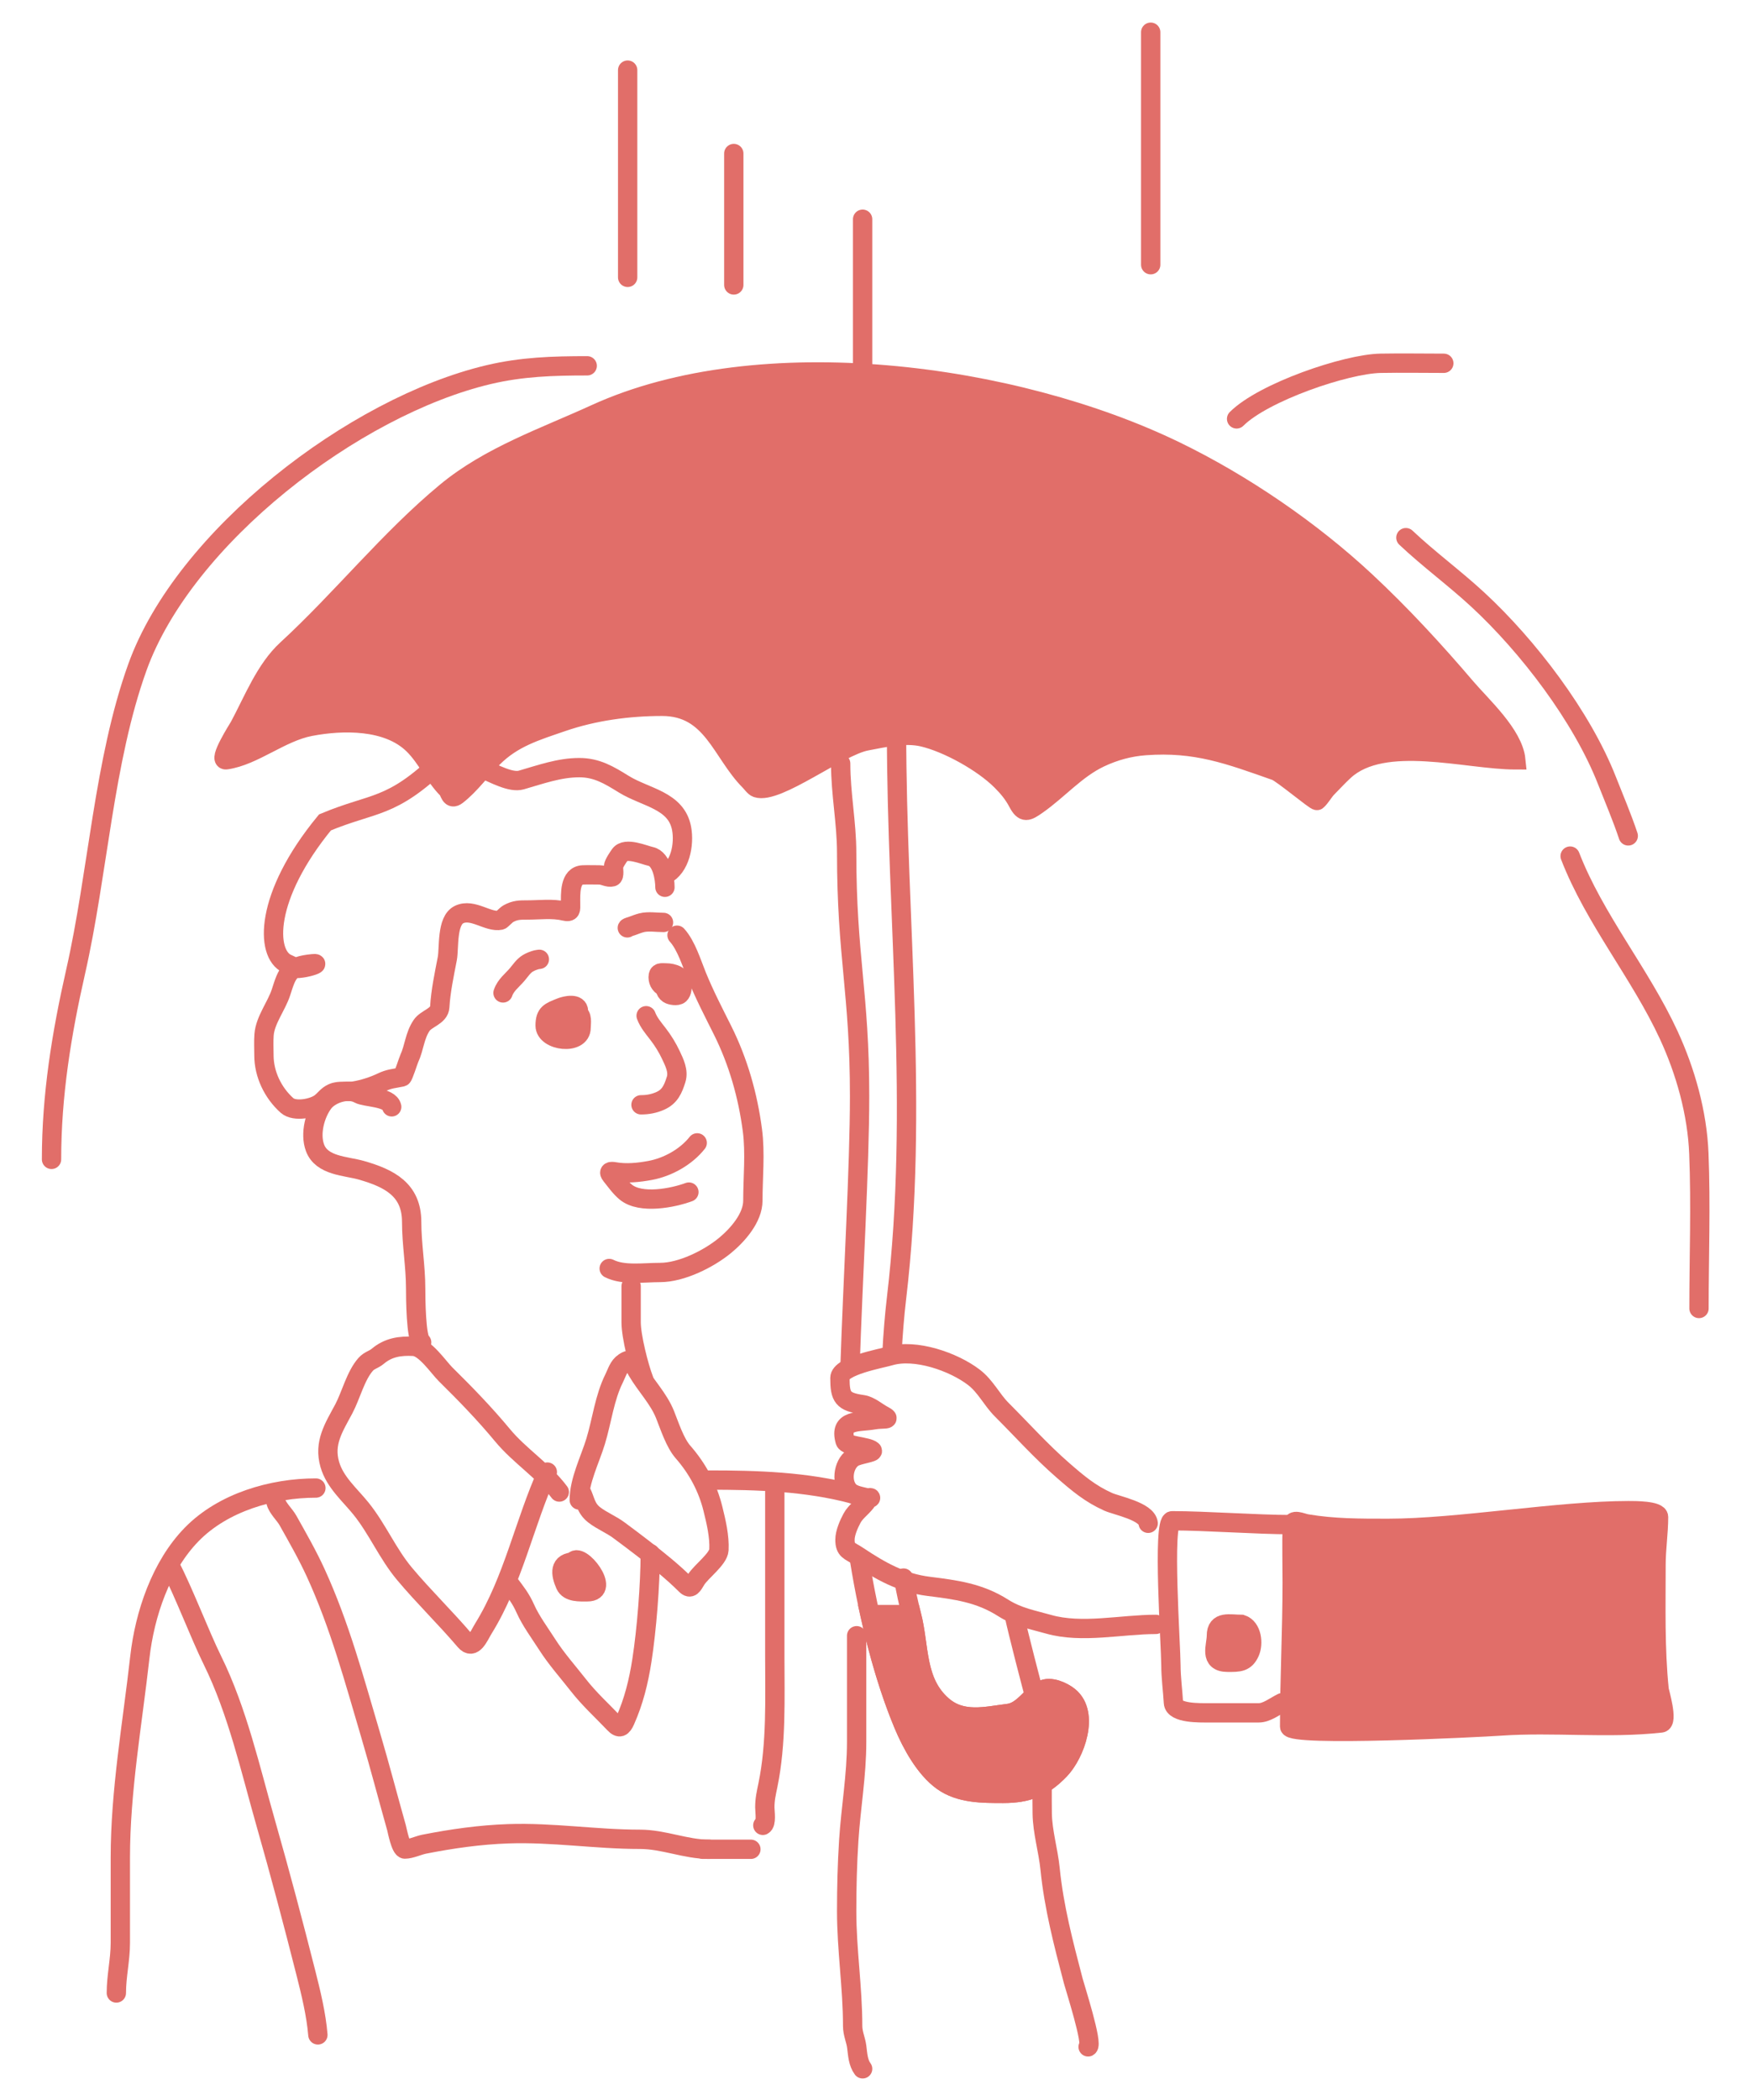
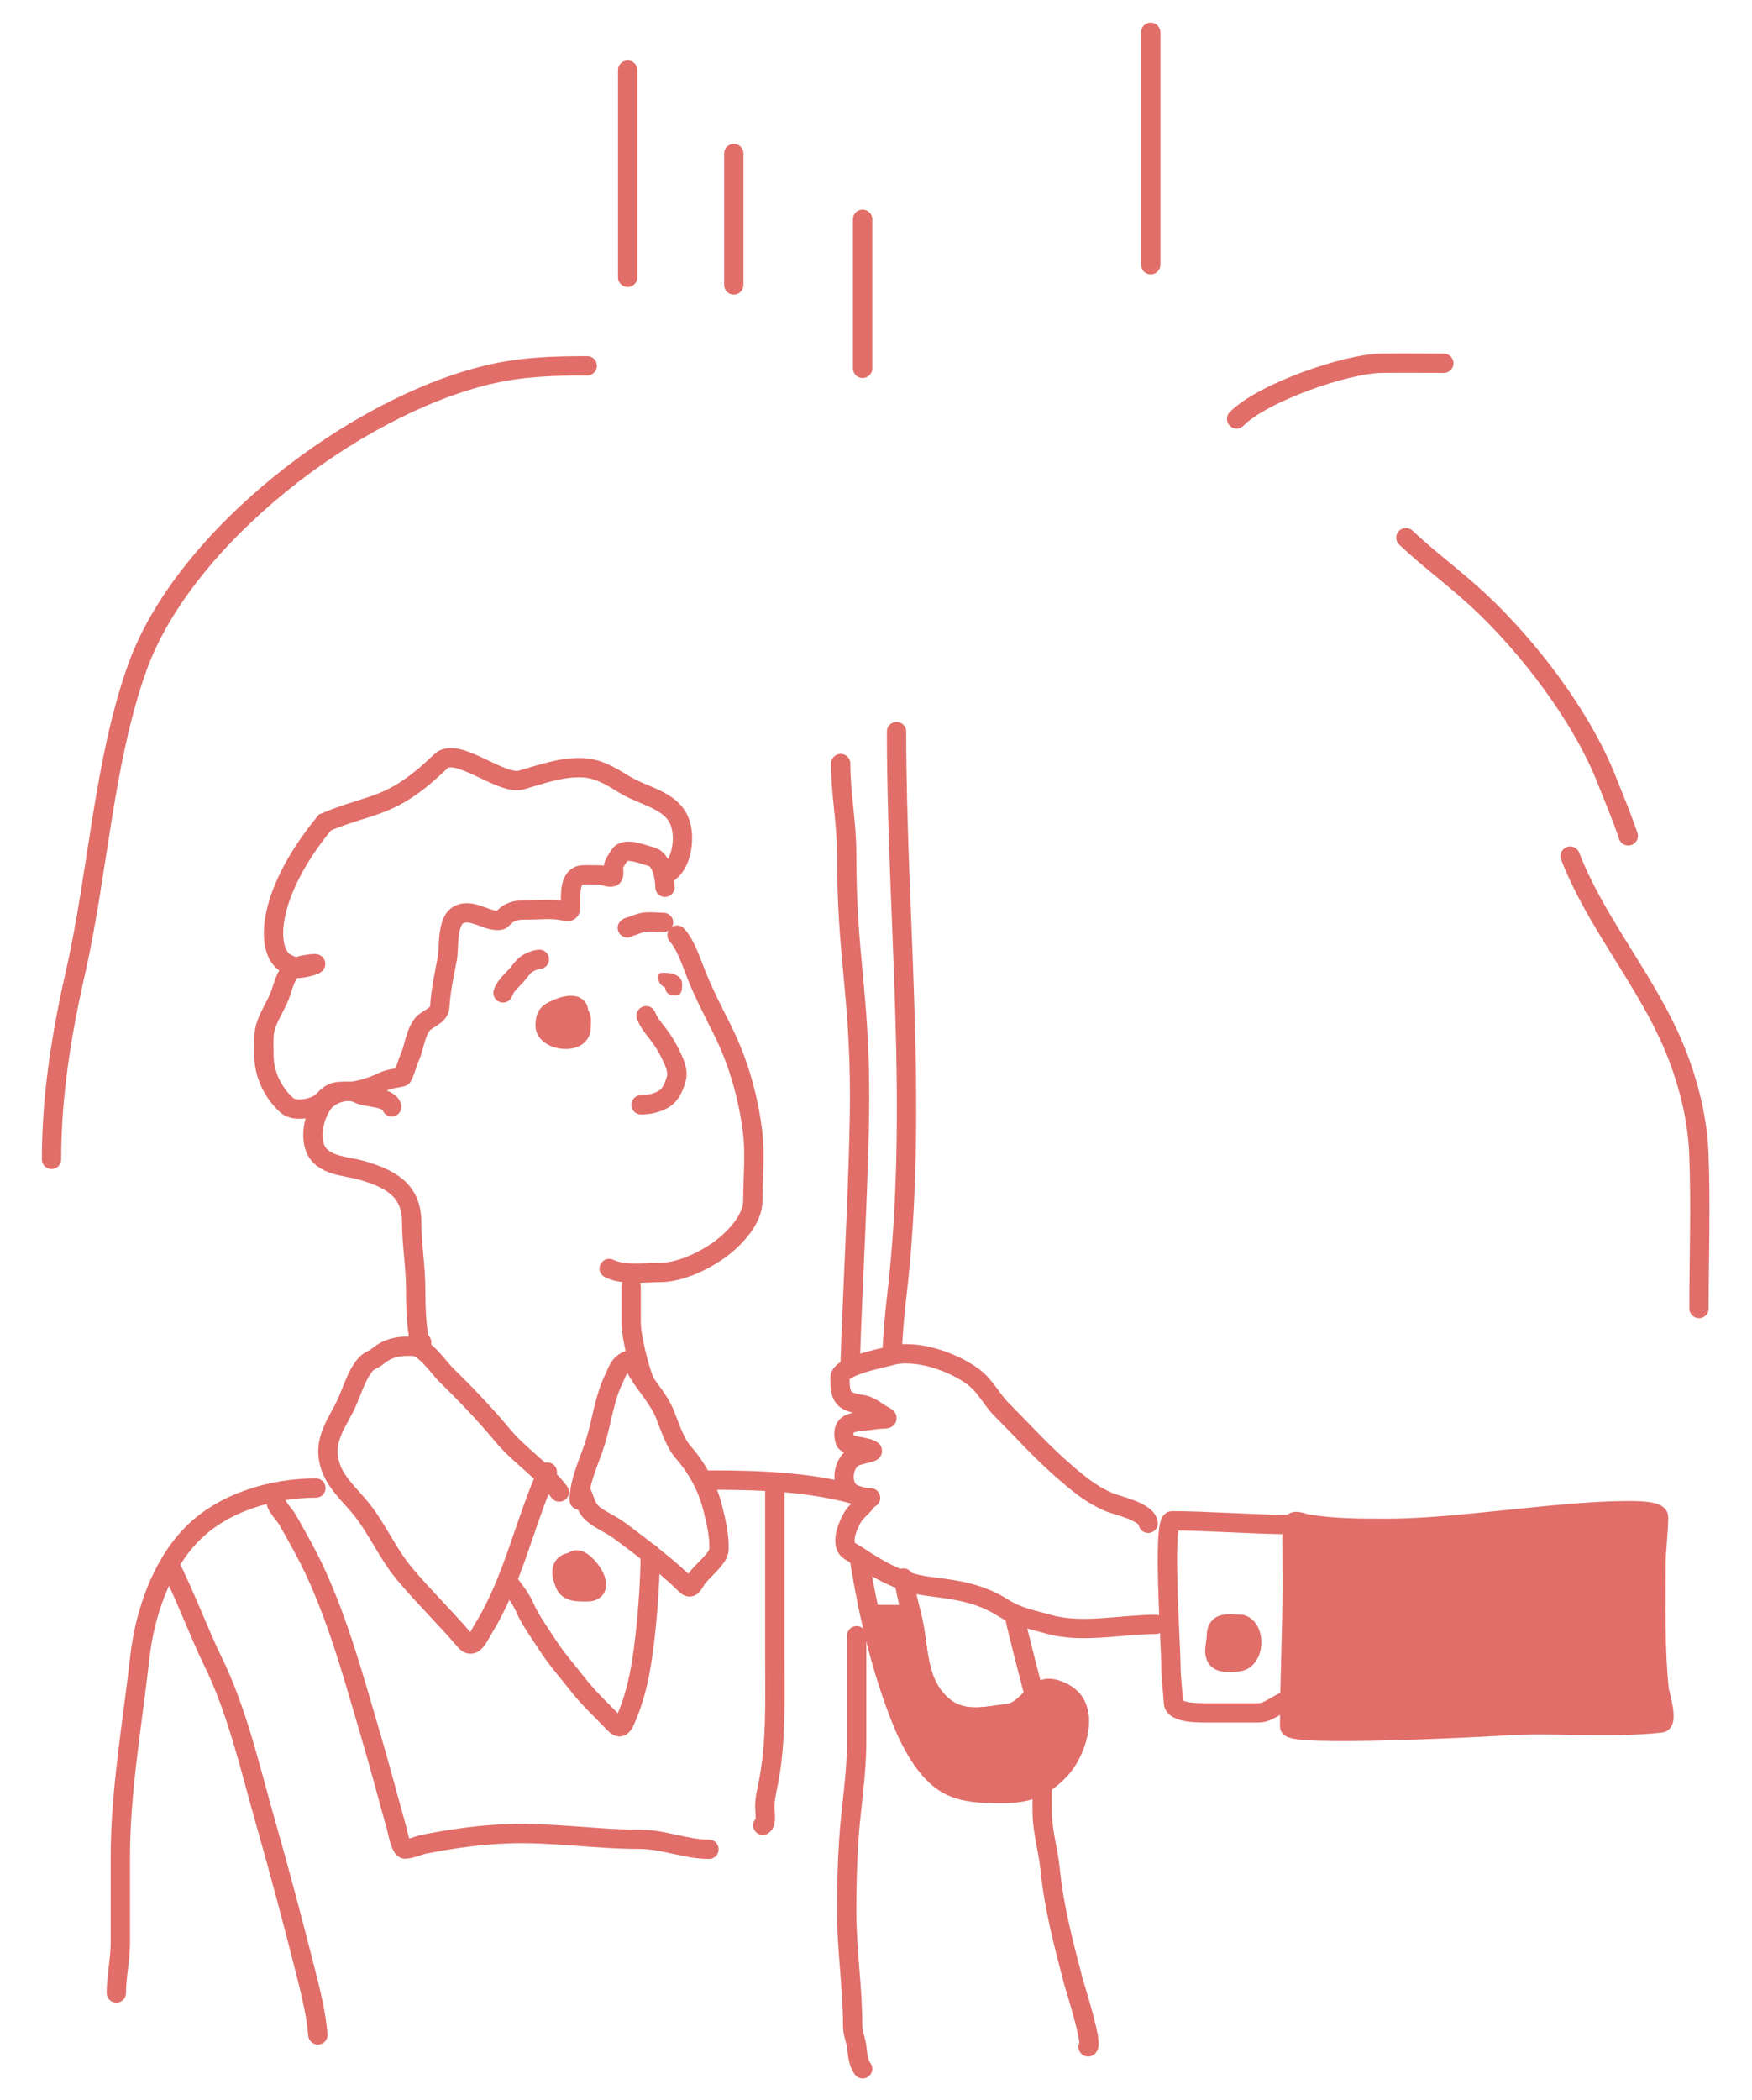
<svg xmlns="http://www.w3.org/2000/svg" width="272" height="326" viewBox="0 0 272 326" fill="none">
-   <path d="M211.973 90.203C217.458 95.31 222.711 101.007 227.564 106.703C229.988 109.55 234.936 113.989 235.332 117.948C227.674 117.948 214.819 114.023 208.7 119.632C207.778 120.477 206.987 121.358 206.106 122.24C205.516 122.83 205.057 123.722 204.476 124.25C204.29 124.419 199.036 120.001 198.066 119.659C190.806 117.105 185.69 115.149 177.79 115.734C175.33 115.917 172.998 116.556 170.769 117.609C167.06 119.36 164.33 122.597 161.018 124.915C159.499 125.978 158.946 126.289 158.03 124.548C157.344 123.245 156.505 122.235 155.45 121.18C152.58 118.311 147.108 115.283 143.254 114.39C140.474 113.746 137.23 114.494 134.494 115.015C130.172 115.838 120.634 123.337 117.505 122.294C117.115 122.164 116.691 121.535 116.405 121.248C111.99 116.834 110.612 109.637 102.783 109.637C97.561 109.637 92.192 110.362 87.247 112.068C83.203 113.462 79.634 114.506 76.531 117.609C74.668 119.472 73.025 121.811 70.936 123.435C69.907 124.235 69.86 122.888 69.456 122.484C67.441 120.469 66.261 117.613 64.159 115.558C60.179 111.666 53.179 111.799 48.161 112.76C43.562 113.641 39.411 117.322 35.123 117.935C33.737 118.133 36.998 113.072 37.188 112.72C39.304 108.79 41.18 103.907 44.522 100.836C53.005 93.041 60.405 83.71 69.266 76.377C76.021 70.787 84.543 67.876 92.407 64.277C117.993 52.568 157.457 57.857 182.53 70.035C192.956 75.099 203.513 82.326 211.973 90.203Z" fill="#E16E69" stroke="#E16E69" stroke-width="3" stroke-linecap="round" />
  <path d="M130.516 118.521C130.516 123.267 131.445 127.675 131.445 132.393C131.445 148.547 133.453 154.05 133.453 170.154C133.453 181.068 132.419 198.413 131.965 212.154M139.19 113.564C139.19 142.755 142.677 172.032 139.19 201.477C138.874 204.143 138.634 207.069 138.475 210.154M133.453 242.167C134.923 251.328 137.283 260.555 140.274 267.686C141.548 270.724 143.591 274.479 146.315 276.447C149.021 278.401 152.57 278.374 155.747 278.374C159.53 278.374 161.926 277.42 164.524 274.726C166.93 272.23 169.174 265.971 165.97 263.349C165.02 262.573 163.078 261.664 161.805 262.334C159.988 263.29 158.803 265.684 156.555 265.965C152.995 266.41 149.336 267.402 146.298 264.743C142.067 261.042 142.8 255.642 141.496 250.613C141.037 248.844 140.631 246.946 140.274 244.951" stroke="#E16E69" stroke-width="3" stroke-linecap="round" />
  <path d="M146.314 276.447C143.59 274.479 141.547 270.724 140.273 267.686C138.207 262.758 136.441 256.829 135.062 250.613H141.495C142.799 255.641 142.066 261.041 146.297 264.743C149.336 267.402 152.995 266.41 156.555 265.965C158.802 265.684 159.987 263.29 161.804 262.334C163.077 261.664 165.02 262.573 165.969 263.349C169.173 265.971 166.93 272.23 164.523 274.726C161.925 277.42 159.529 278.374 155.746 278.374C152.57 278.374 149.021 278.401 146.314 276.447Z" fill="#E16E69" stroke="#E16E69" stroke-width="3" stroke-linecap="round" />
  <path d="M105.111 145.163C106.551 146.747 107.394 149.558 108.192 151.514C109.385 154.437 110.757 157.074 112.167 159.895C114.612 164.784 116.106 170.054 116.814 175.454C117.277 178.984 116.883 182.807 116.883 186.366C116.883 189.046 114.486 191.742 112.546 193.336C110.02 195.411 105.799 197.518 102.478 197.518C99.895 197.518 96.802 198.011 94.578 196.899" stroke="#E16E69" stroke-width="3" stroke-linecap="round" />
  <path d="M45.67 150.325C46.312 149.94 47.21 149.722 48.578 149.59C50.077 149.446 47.32 150.431 45.67 150.325Z" fill="#E16E69" />
  <path d="M103.233 137.725C103.233 136.367 102.767 133.311 101.032 132.94C99.992 132.718 97.118 131.433 96.241 132.673C95.969 133.058 95.268 134.076 95.243 134.523C95.225 134.828 95.433 136.003 95.058 136.107C94.406 136.286 93.74 135.804 93.079 135.804C92.224 135.804 91.362 135.773 90.508 135.804C88.396 135.882 88.584 138.826 88.584 140.269C88.584 141.174 88.721 141.685 87.567 141.408C85.796 140.982 83.742 141.248 81.926 141.248C80.652 141.248 79.994 141.248 78.929 141.817C78.615 141.985 77.836 142.807 77.727 142.831C75.794 143.244 73.397 140.937 71.272 141.959C69.305 142.905 69.758 147.16 69.441 148.808C68.979 151.208 68.408 153.881 68.276 156.297C68.197 157.745 66.182 158.078 65.446 159.179C64.365 160.795 64.325 162.605 63.541 164.302C63.359 164.696 62.614 167.123 62.413 167.166C61.192 167.427 60.451 167.424 59.287 167.984C57.997 168.604 56.384 169.121 54.959 169.354C53.852 169.535 52.666 169.202 51.63 169.674C50.774 170.064 50.483 170.633 49.78 171.186C48.675 172.056 45.733 172.639 44.564 171.595C42.37 169.636 40.976 166.738 40.976 163.804C40.976 162.748 40.914 161.672 40.995 160.619C41.173 158.302 42.938 156.185 43.639 153.984C44.624 150.894 44.949 149.939 48.578 149.59C50.654 149.391 44.564 151.357 44.564 149.59C41.219 148.054 40.995 139.154 50.453 127.654C58.039 124.482 60.677 125.633 68.453 118.154C70.917 115.784 77.806 121.97 80.927 121.075C83.904 120.221 86.818 119.154 89.934 119.154C92.67 119.154 94.569 120.315 96.833 121.716C100.245 123.825 105.012 124.2 105.822 128.618C106.271 131.066 105.603 134.664 103.233 135.804" stroke="#E16E69" stroke-width="3" stroke-linecap="round" />
  <path d="M60.813 171.805C60.466 170.243 56.738 170.368 55.702 169.792C53.984 168.838 51.255 169.781 50.211 171.186C48.904 172.946 48.091 175.951 48.903 178.156C49.949 180.995 53.707 180.967 56.097 181.65C60.443 182.892 63.911 184.658 63.911 189.67C63.911 193.113 64.531 196.575 64.531 199.997C64.531 201.326 64.571 207.917 65.46 208.361" stroke="#E16E69" stroke-width="3" stroke-linecap="round" />
  <path d="M97.984 199.996C97.984 198.241 97.984 203.507 97.984 205.263C97.984 207.44 99.173 212.135 99.953 214.154" stroke="#E16E69" stroke-width="3" stroke-linecap="round" />
  <path d="M84.973 228.498C81.39 236.459 79.68 245.291 75.059 252.765C74.323 253.955 73.488 256.207 72.202 254.692C69.18 251.133 65.799 247.87 62.805 244.297C60.171 241.154 58.596 237.324 56.024 234.143C54.282 231.989 52.005 230.083 51.205 227.327C50.229 223.966 51.825 221.586 53.374 218.688C54.472 216.632 55.21 213.525 56.781 211.769C57.349 211.134 58.013 211.058 58.64 210.53C60.282 209.147 62.089 208.866 64.216 208.981C65.985 209.076 68.078 212.237 69.173 213.318C72.279 216.382 75.23 219.421 78.019 222.784C80.7 226.015 84.284 228.199 86.831 231.596" stroke="#E16E69" stroke-width="3" stroke-linecap="round" />
  <path d="M89.93 232.835C89.93 229.833 91.605 226.578 92.477 223.713C93.451 220.513 93.847 216.946 95.351 213.937C95.795 213.05 96.025 212.06 96.9 211.476C98.066 210.699 98.121 211.401 98.914 212.767C100.281 215.122 102.245 217.067 103.251 219.583C103.956 221.345 104.783 223.947 106.039 225.383C108.289 227.955 109.871 230.907 110.686 234.212C111.181 236.22 111.725 238.491 111.615 240.58C111.541 241.985 108.822 243.962 108.07 245.192C107.535 246.067 107.233 246.765 106.469 246.001C104.428 243.96 102.181 242.183 99.912 240.408C98.665 239.432 97.392 238.5 96.126 237.551C94.896 236.628 93.44 236.064 92.253 235.141C90.912 234.098 90.889 232.894 90.24 231.596" stroke="#E16E69" stroke-width="3" stroke-linecap="round" />
  <path d="M100.953 241.154C100.953 245.967 100.396 252.965 99.658 257.721C99.142 261.046 98.386 264.081 97.059 267.067C96.589 268.124 96.168 268.372 95.372 267.532C93.462 265.516 91.515 263.773 89.796 261.577C88.157 259.483 86.383 257.502 84.96 255.277C83.856 253.554 82.397 251.58 81.569 249.718C80.828 248.051 80.073 247.147 78.953 245.654" stroke="#E16E69" stroke-width="3" stroke-linecap="round" />
  <path d="M87.767 246.001C87.063 244.418 86.731 242.599 89 242.448C89.921 240.608 95.05 247.085 91.175 247.085C90.066 247.085 88.304 247.209 87.767 246.001Z" fill="#E16E69" />
  <path d="M89.316 242.438C86.703 242.438 87.032 244.348 87.767 246.001C88.304 247.209 90.066 247.085 91.175 247.085C95.051 247.085 89.92 240.608 89 242.449" stroke="#E16E69" stroke-width="3" stroke-linecap="round" />
  <path d="M110.07 229.737C117.459 229.737 125.208 229.967 132.453 231.909M157.453 250.654C157.993 253.234 160.173 261.653 160.876 264.193C161.749 267.343 161.806 270.429 161.806 273.676C161.806 276.274 161.77 278.875 161.806 281.472C161.846 284.375 162.74 287.216 163.028 290.095C163.623 296.051 165.111 301.698 166.625 307.478C166.899 308.523 169.732 317.318 168.931 317.718" stroke="#E16E69" stroke-width="3" stroke-linecap="round" />
  <path d="M49.042 230.976C42.273 230.976 34.648 233.177 29.766 238.17C24.979 243.066 22.461 250.573 21.711 257.24C20.557 267.503 18.682 277.987 18.682 288.322C18.682 292.745 18.682 297.169 18.682 301.592C18.682 304.198 18.062 306.73 18.062 309.354" stroke="#E16E69" stroke-width="3" stroke-linecap="round" />
  <path d="M26.453 243.154C28.464 246.994 31.05 253.799 32.967 257.687C36.874 265.608 38.883 274.675 41.297 283.124C43.498 290.826 45.53 298.514 47.493 306.256C48.284 309.376 49.085 312.66 49.352 315.859" stroke="#E16E69" stroke-width="3" stroke-linecap="round" />
  <path d="M42.844 233.145C43.115 234.141 44.194 235.095 44.703 236.002C46.203 238.676 47.746 241.371 49.022 244.159C52.752 252.306 55.009 260.761 57.542 269.321C58.959 274.109 60.214 278.941 61.569 283.744C61.658 284.061 62.21 287.014 62.86 287.014C63.76 287.014 64.963 286.432 65.855 286.257C70.169 285.409 74.518 284.789 78.918 284.639C85.8 284.404 92.481 285.5 99.329 285.5C103.052 285.5 106.427 287.049 110.069 287.049" stroke="#E16E69" stroke-width="3" stroke-linecap="round" />
  <path d="M120.288 231.596C120.288 240.058 120.288 248.52 120.288 256.982C120.288 263.595 120.559 270.588 119.221 277.084C118.963 278.337 118.739 279.255 118.739 280.543C118.739 281.235 119.037 283.027 118.43 283.331" stroke="#E16E69" stroke-width="3" stroke-linecap="round" />
  <path d="M132.994 253.9C132.994 259.396 132.994 264.892 132.994 270.388C132.994 275.579 132.104 280.518 131.772 285.654C131.535 289.325 131.445 292.964 131.445 296.652C131.445 302.648 132.375 308.503 132.375 314.482C132.375 315.646 132.873 316.627 133.011 317.735C133.157 318.896 133.217 320.183 133.924 321.126" stroke="#E16E69" stroke-width="3" stroke-linecap="round" />
-   <path d="M109.141 287.048H116.576" stroke="#E16E69" stroke-width="3" stroke-linecap="round" />
  <path d="M97.445 10.884V43.052" stroke="#E16E69" stroke-width="3" stroke-linecap="round" />
  <path d="M113.922 23.83V44.228" stroke="#E16E69" stroke-width="3" stroke-linecap="round" />
  <path d="M133.922 34.029V57.174" stroke="#E16E69" stroke-width="3" stroke-linecap="round" />
  <path d="M178.648 5V41.09" stroke="#E16E69" stroke-width="3" stroke-linecap="round" />
  <path d="M224.152 56.389C220.884 56.389 217.611 56.33 214.345 56.389C208.959 56.487 196.125 60.879 191.984 65.02" stroke="#E16E69" stroke-width="3" stroke-linecap="round" />
  <path d="M218.266 83.457C221.811 86.805 225.844 89.755 229.446 93.09C237.266 100.331 245.578 111.221 249.474 121.138C250.613 124.038 251.818 126.842 252.787 129.747" stroke="#E16E69" stroke-width="3" stroke-linecap="round" />
  <path d="M243.766 132.885C247.555 142.674 254.654 151.106 259.065 160.65C261.687 166.322 263.499 172.783 263.75 179.065C264.07 187.053 263.772 195.108 263.772 203.104" stroke="#E16E69" stroke-width="3" stroke-linecap="round" />
  <path d="M91.164 56.782C85.856 56.782 81.028 56.927 75.844 58.155C54.954 63.102 28.6 83.377 21.338 103.551C16.096 118.11 15.202 135.603 11.748 150.799C9.543 160.505 8 170.03 8 179.959" stroke="#E16E69" stroke-width="3" stroke-linecap="round" />
  <path d="M215.518 237.233C226.276 237.233 242.048 234.487 252.807 234.487C253.712 234.487 257.492 234.46 257.492 235.468C257.492 237.925 257.1 240.392 257.1 242.899C257.1 249.352 256.923 255.822 257.58 262.252C257.614 262.59 259.031 267.311 257.885 267.439C249.634 268.356 241.216 267.345 232.909 267.918C229.814 268.132 200.219 269.626 200.219 268.005C200.219 260.625 200.611 253.106 200.611 245.667C200.611 242.728 200.534 239.778 200.611 236.841C200.643 235.624 202.007 236.388 202.878 236.535C207.104 237.252 211.193 237.233 215.518 237.233Z" fill="#E16E69" stroke="#E16E69" stroke-width="3" stroke-linecap="round" />
  <path d="M200.453 236.654C195.197 236.654 187.103 236.056 181.981 236.056C180.442 236.056 181.785 255.681 181.785 258.416C181.785 260.42 182.072 262.402 182.177 264.3C182.271 265.989 186.369 265.869 187.669 265.869C190.256 265.869 192.842 265.869 195.428 265.869C196.656 265.869 197.866 264.89 199.046 264.3" stroke="#E16E69" stroke-width="3" stroke-linecap="round" />
  <path d="M188.847 253.905C188.847 251.506 190.947 252.14 192.77 252.14C194.378 252.675 194.624 255.127 194.034 256.455C193.324 258.054 192.323 258.024 190.613 258.024C187.654 258.024 188.847 255.47 188.847 253.905Z" fill="#E16E69" stroke="#E16E69" stroke-width="3" stroke-linecap="round" />
  <path d="M134.899 232.534C135.138 232.373 135.338 232.562 134.899 232.534Z" fill="#E16E69" />
  <path d="M178.257 236.448C178.05 234.581 173.344 233.698 172.046 233.114C169.249 231.855 167.367 230.266 165.007 228.21C161.612 225.253 158.681 221.972 155.526 218.817C153.933 217.224 153.034 215.193 151.19 213.783C148.034 211.37 142.105 209.3 138.157 210.47C136.776 210.879 130.398 211.992 130.398 213.892C130.398 216.891 130.849 217.593 133.929 218.033C135.063 218.195 136.116 219.164 137.067 219.667C138.603 220.48 137.08 220.13 135.672 220.386C133.361 220.807 130.221 220.232 131.205 223.677C131.442 224.508 134.691 224.511 135.411 225.159C135.755 225.469 133.246 225.726 132.447 226.249C130.837 227.301 130.483 230.367 132.055 231.654C132.565 232.071 133.688 232.289 134.321 232.438C135.682 232.758 135.055 232.146 134.714 232.743C134.085 233.844 132.866 234.543 132.273 235.664C131.777 236.599 131.183 237.932 131.183 238.998C131.183 240.689 131.888 240.652 133.232 241.548C136.678 243.846 139.957 245.709 144.15 246.234C148.375 246.762 152.052 247.232 155.723 249.568C158.036 251.04 160.372 251.429 162.784 252.118C167.954 253.595 174.125 252.14 179.434 252.14" stroke="#E16E69" stroke-width="3" stroke-linecap="round" />
  <path d="M100.313 157.664C100.711 158.737 101.478 159.619 102.167 160.514C102.943 161.523 103.619 162.619 104.161 163.772C104.708 164.933 105.374 166.268 104.966 167.56C104.492 169.061 104.004 170.222 102.499 170.884C101.525 171.313 100.567 171.489 99.516 171.489" stroke="#E16E69" stroke-width="3" stroke-linecap="round" />
  <path d="M87.927 158.624C87.922 158.64 87.918 158.656 87.913 158.673C87.48 158.491 87.044 158.204 87.498 157.944C87.942 157.69 87.999 158.372 87.927 158.624Z" fill="#E16E69" />
  <path d="M89.817 156.999C89.817 155.628 87.814 156.078 87.026 156.4C85.395 157.068 84.633 157.267 84.633 159.192C84.633 161.627 90.216 162.298 90.216 159.525C90.216 158.809 90.493 157.585 89.611 157.265C88.269 156.777 86.795 156.983 86.634 158.587C86.605 158.885 86.481 159.724 86.893 159.783C87.559 159.878 87.785 159.12 87.927 158.624C87.999 158.372 87.942 157.69 87.498 157.944C86.776 158.357 88.302 158.837 88.488 158.86" stroke="#E16E69" stroke-width="3" stroke-linecap="round" />
  <path d="M103.782 154.266C103.402 154.004 103.287 153.662 103.254 153.284C102.583 152.982 102.18 152.432 102.18 151.681C102.18 150.851 102.679 151.016 103.384 151.016C104.463 151.016 105.902 151.457 105.902 152.752C105.902 153.254 105.91 153.956 105.503 154.34C105.159 154.665 104.127 154.503 103.782 154.266Z" fill="#E16E69" />
-   <path d="M103.243 152.612C103.243 153.244 103.184 153.855 103.782 154.266C104.127 154.503 105.159 154.665 105.503 154.34C105.91 153.956 105.902 153.254 105.902 152.752C105.902 151.457 104.463 151.016 103.384 151.016C102.679 151.016 102.18 150.851 102.18 151.681C102.18 152.477 102.632 153.046 103.376 153.335C103.949 153.558 104.818 153.495 104.839 152.745C104.866 151.744 104.245 151.681 103.376 151.681" stroke="#E16E69" stroke-width="3" stroke-linecap="round" />
-   <path d="M108.241 177.399C106.507 179.591 103.667 181.173 100.928 181.678C99.13 182.01 97.229 182.206 95.411 181.886C94.83 181.783 94.385 181.826 94.888 182.45C95.592 183.325 96.281 184.318 97.15 185.037C99.465 186.952 104.507 185.946 106.953 185.037" stroke="#E16E69" stroke-width="3" stroke-linecap="round" />
  <path d="M83.736 148.907C83.763 148.907 83.375 148.953 83.304 148.972C82.867 149.088 82.375 149.274 81.986 149.504C81.263 149.93 80.832 150.629 80.306 151.249C79.51 152.186 78.497 152.912 78.094 154.123" stroke="#E16E69" stroke-width="3" stroke-linecap="round" />
  <path d="M103.009 143.182C101.944 143.182 100.624 142.966 99.591 143.234C99.066 143.37 98.604 143.56 98.098 143.744C97.949 143.798 97.44 143.925 97.391 144.025" stroke="#E16E69" stroke-width="3" stroke-linecap="round" />
</svg>